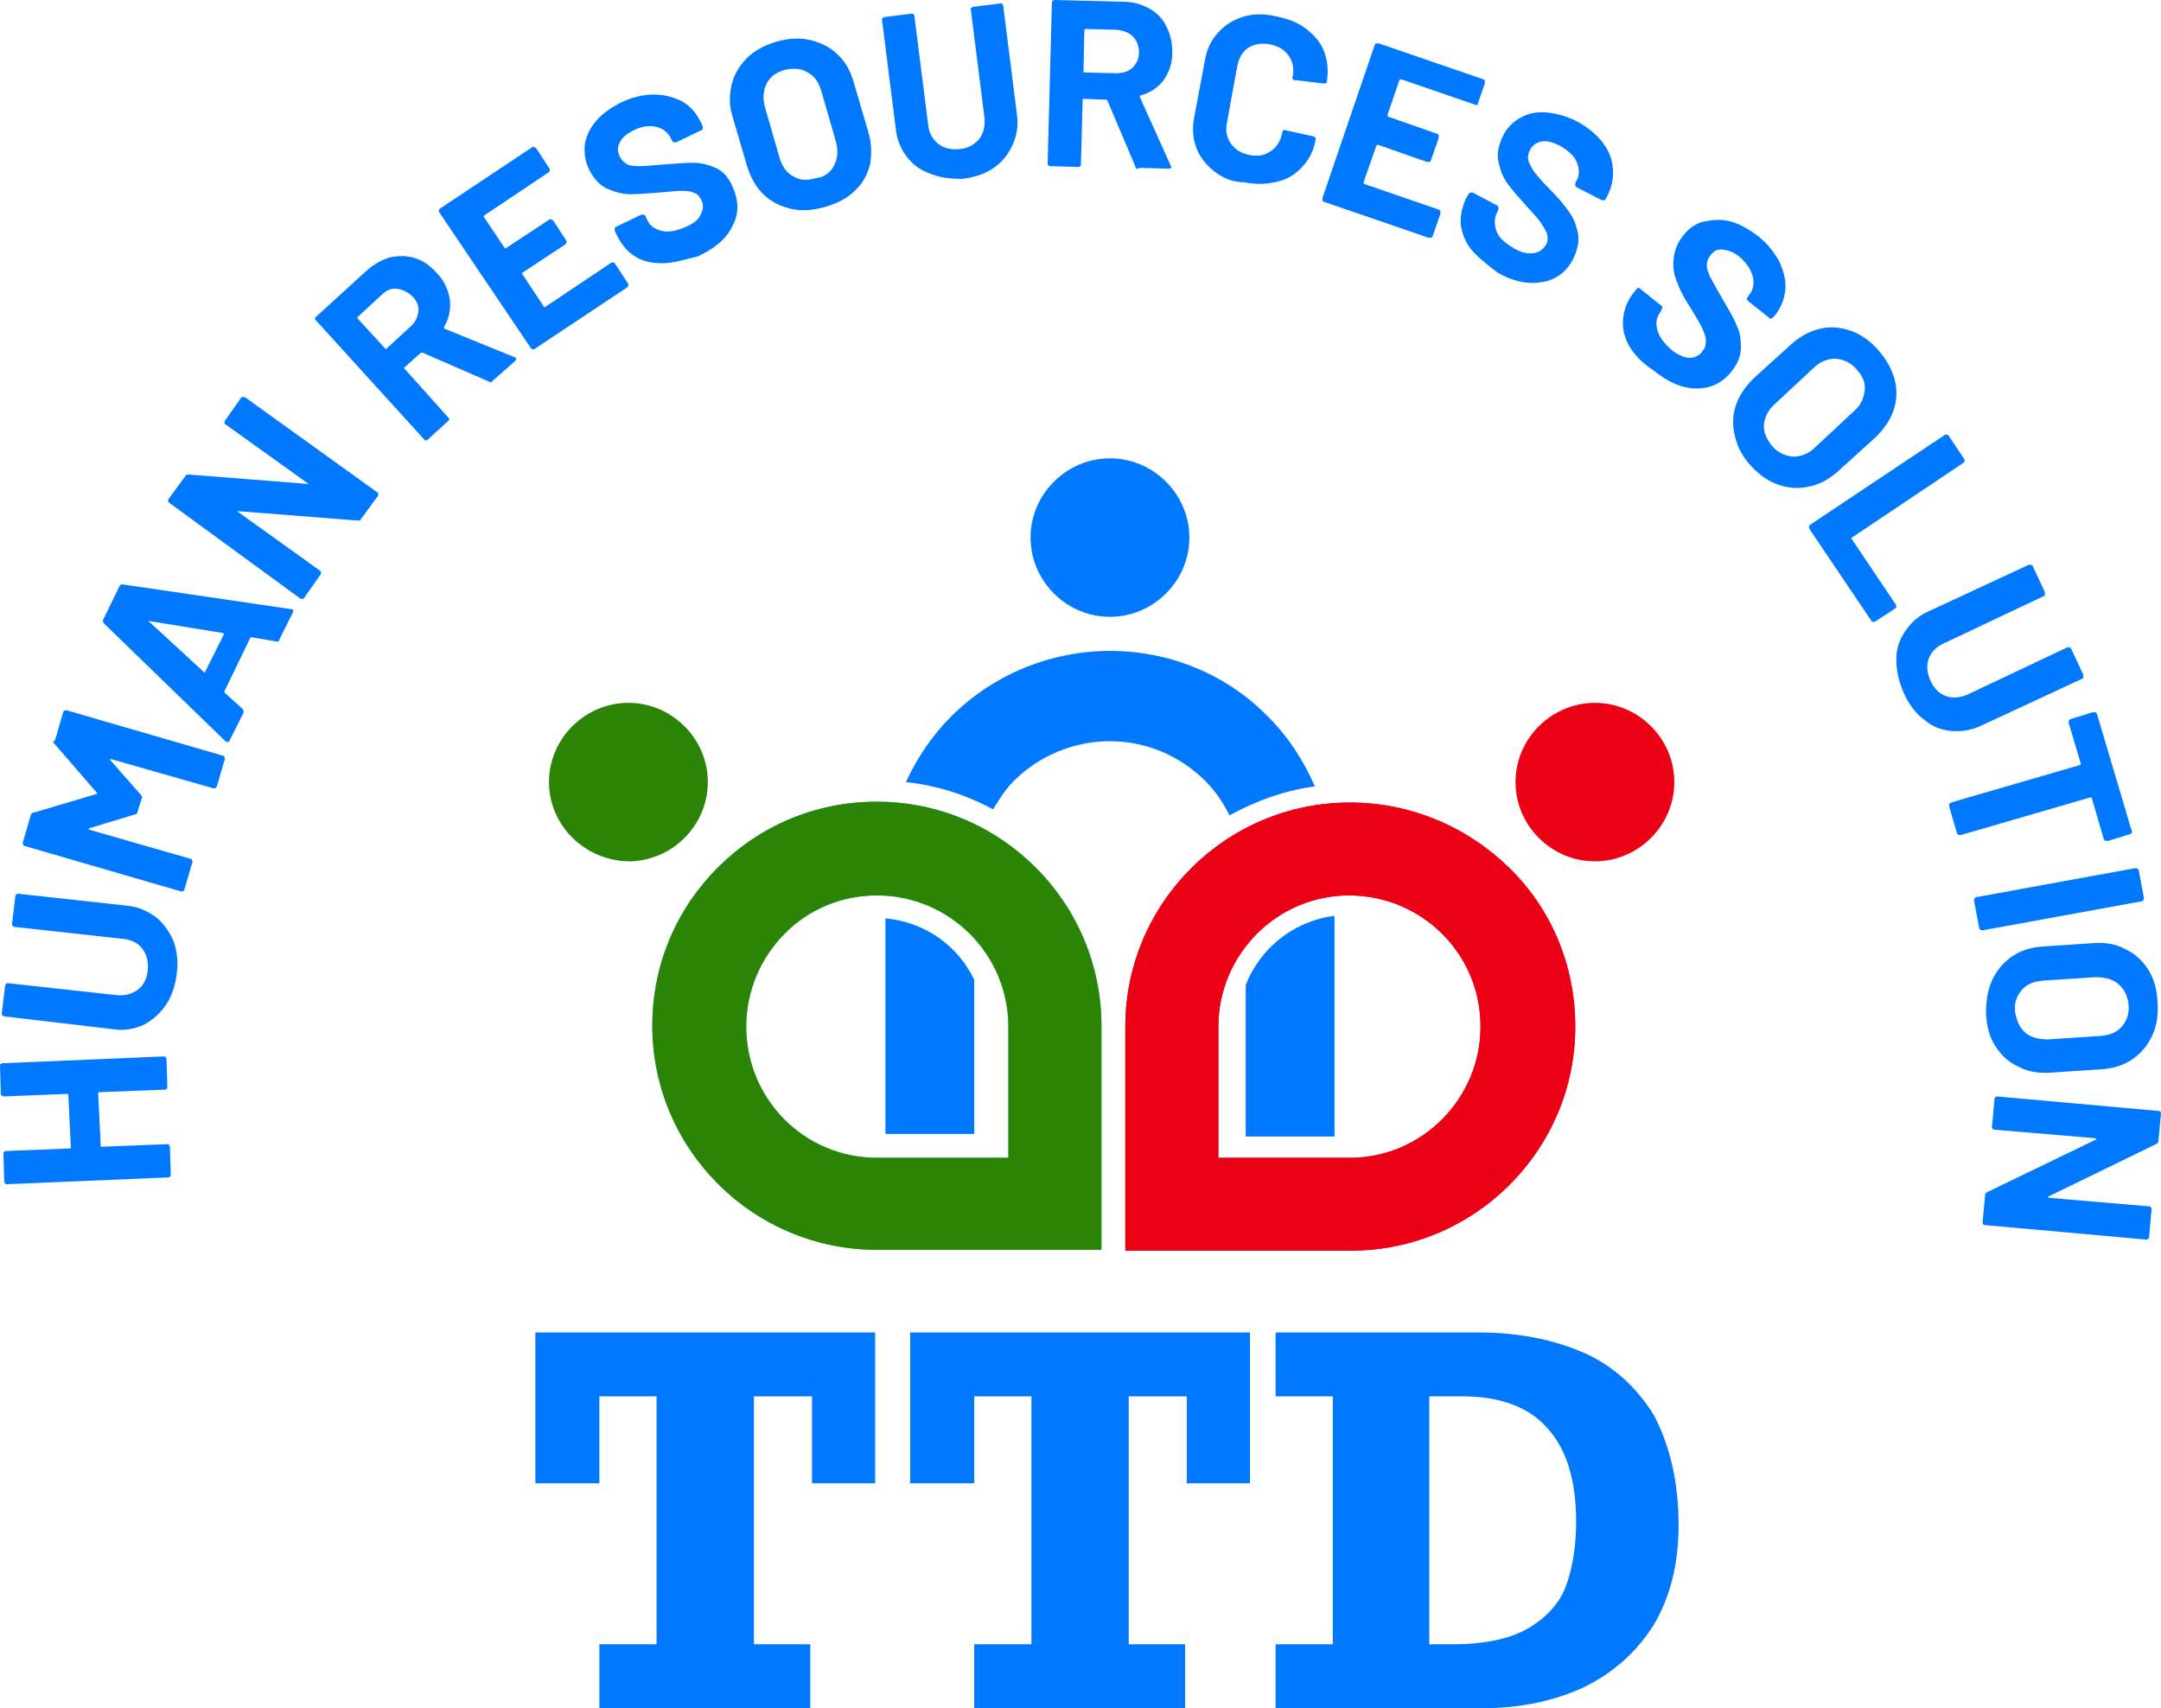
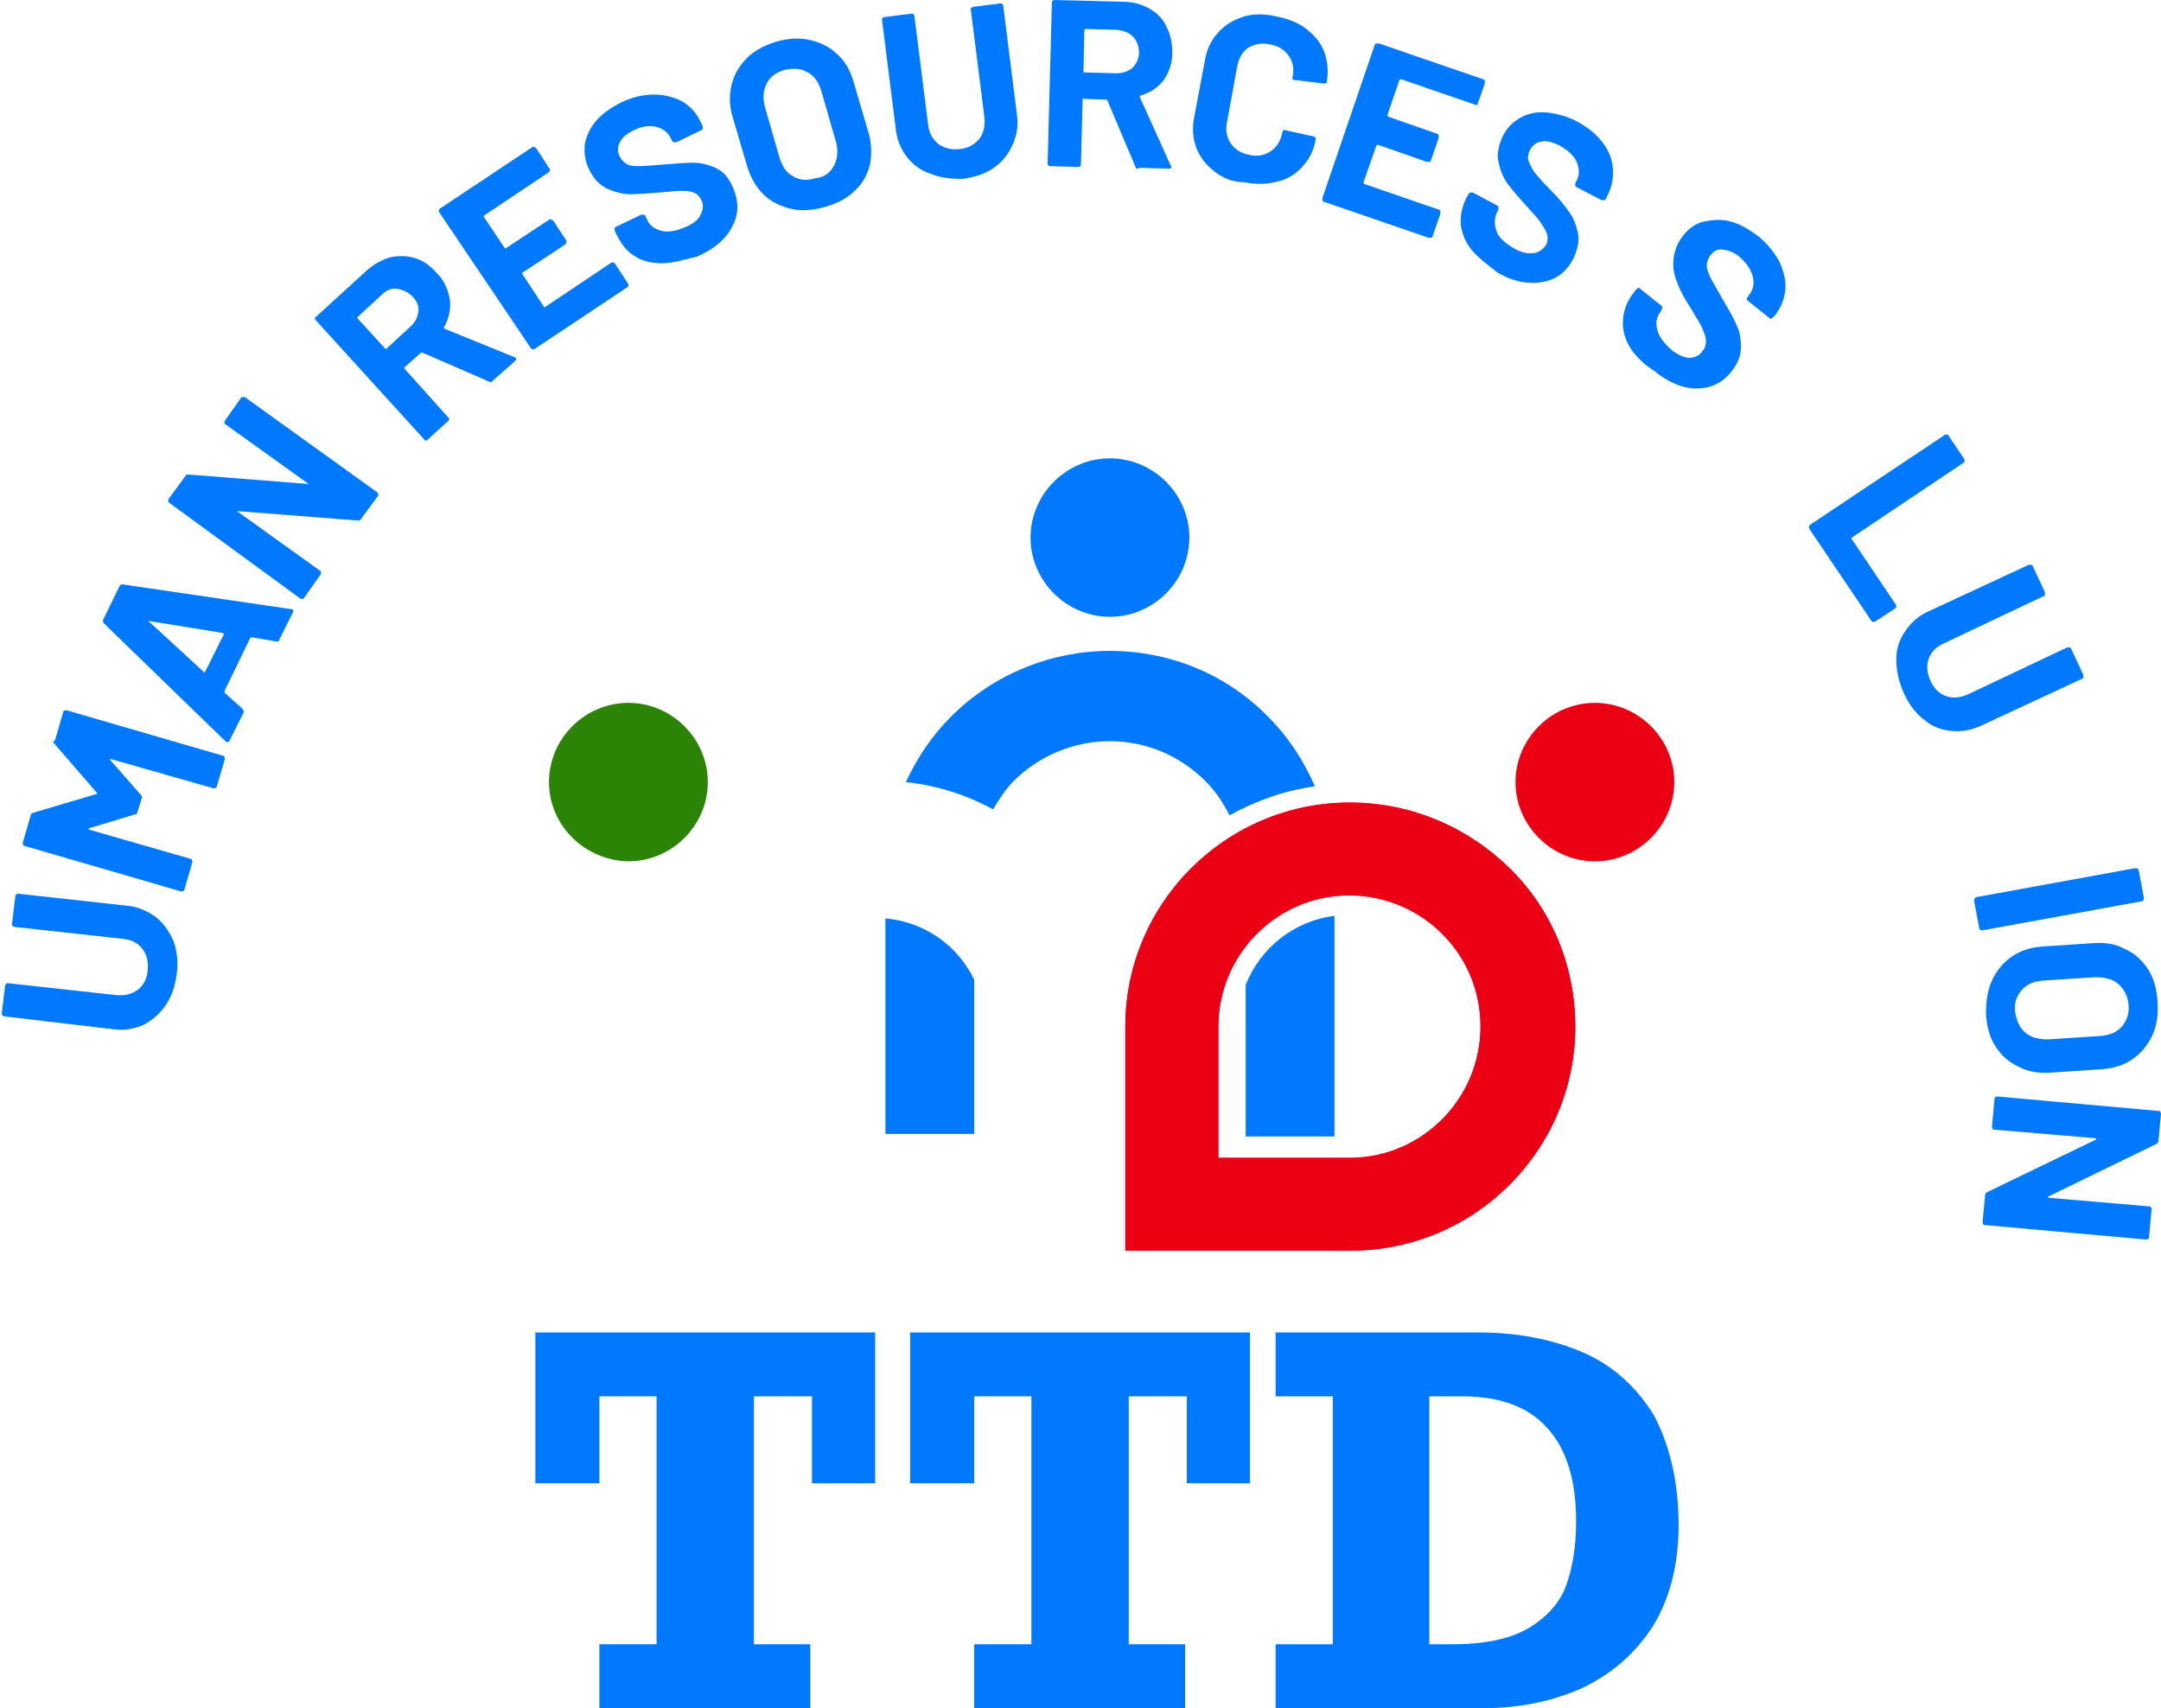
<svg xmlns="http://www.w3.org/2000/svg" width="105" height="83" viewBox="0 0 105 83" fill="none">
  <path d="M65.589 38.995C59.573 38.995 54.678 43.88 54.678 49.883V60.77H65.63C71.646 60.77 76.541 55.885 76.541 49.883C76.541 46.861 75.338 44.129 73.347 42.183C71.314 40.196 68.576 38.995 65.589 38.995ZM65.547 43.508C67.29 43.508 68.908 44.212 70.069 45.371C71.231 46.53 71.936 48.103 71.936 49.883C71.936 53.401 69.074 56.258 65.589 56.258H59.2V49.883C59.2 46.364 62.062 43.508 65.547 43.508Z" fill="#FF0060" />
-   <path d="M42.606 38.954C39.577 38.954 36.881 40.155 34.889 42.142C32.898 44.129 31.695 46.819 31.695 49.841C31.695 55.844 36.59 60.729 42.606 60.729H53.517V49.841C53.517 43.839 48.621 38.954 42.606 38.954ZM42.606 43.508C46.132 43.508 48.995 46.364 48.995 49.883V56.258H42.606C39.08 56.258 36.258 53.401 36.258 49.883C36.258 48.144 36.964 46.53 38.125 45.371C39.245 44.212 40.863 43.508 42.606 43.508Z" fill="#00DFA2" />
  <path d="M50.073 26.121C50.073 24.01 51.816 22.271 53.931 22.271C56.047 22.271 57.789 24.01 57.789 26.121C57.789 28.232 56.047 29.971 53.931 29.971C51.816 29.971 50.073 28.232 50.073 26.121Z" fill="#0079FF" />
  <path d="M26.675 38.002C26.675 35.891 28.418 34.152 30.533 34.152C32.649 34.152 34.392 35.891 34.392 38.002C34.392 40.113 32.649 41.852 30.533 41.852C28.418 41.81 26.675 40.113 26.675 38.002Z" fill="#2C8407" />
  <path d="M73.637 38.002C73.637 35.891 75.379 34.152 77.495 34.152C79.611 34.152 81.353 35.891 81.353 38.002C81.353 40.113 79.611 41.852 77.495 41.852C75.379 41.852 73.637 40.113 73.637 38.002Z" fill="#EC0014" />
  <path d="M65.589 38.995C59.573 38.995 54.678 43.88 54.678 49.883V60.77H65.63C71.646 60.77 76.541 55.885 76.541 49.883C76.541 46.861 75.338 44.129 73.347 42.183C71.314 40.196 68.576 38.995 65.589 38.995ZM65.547 43.508C67.29 43.508 68.908 44.212 70.069 45.371C71.231 46.53 71.936 48.103 71.936 49.883C71.936 53.401 69.074 56.258 65.589 56.258H59.2V49.883C59.2 46.364 62.062 43.508 65.547 43.508Z" fill="#EC0014" />
  <path d="M53.931 31.627C51.152 31.627 48.331 32.703 46.215 34.815C45.261 35.767 44.556 36.843 44.016 38.002C45.551 38.168 46.962 38.623 48.248 39.327C48.538 38.871 48.829 38.375 49.243 37.961C50.529 36.677 52.23 36.015 53.931 36.015C55.632 36.015 57.292 36.677 58.578 37.961C59.075 38.457 59.449 39.037 59.739 39.617C61.025 38.913 62.394 38.416 63.888 38.209C63.349 36.967 62.602 35.808 61.606 34.815C59.532 32.703 56.752 31.627 53.931 31.627ZM64.842 44.501C62.851 44.75 61.233 46.074 60.528 47.854V55.223H64.842V44.501ZM43.021 44.626V55.099C44.224 55.099 45.883 55.099 47.335 55.099V47.606C46.547 45.95 44.929 44.791 43.021 44.626Z" fill="#0079FF" />
-   <path d="M42.606 38.954C39.577 38.954 36.881 40.155 34.889 42.142C32.898 44.129 31.695 46.819 31.695 49.841C31.695 55.844 36.59 60.729 42.606 60.729H53.517V49.841C53.517 43.839 48.621 38.954 42.606 38.954ZM42.606 43.508C46.132 43.508 48.995 46.364 48.995 49.883V56.258H42.606C39.08 56.258 36.258 53.401 36.258 49.883C36.258 48.144 36.964 46.53 38.125 45.371C39.245 44.212 40.863 43.508 42.606 43.508Z" fill="#2C8407" />
  <path d="M39.453 72.071V67.849H36.632V79.895H39.37V83H29.123V79.895H31.902V67.849H29.123V72.071H26.012V64.744H42.523V72.071H39.453Z" fill="#0079FF" />
  <path d="M57.665 72.071V67.849H54.844V79.895H57.582V83H47.335V79.895H50.115V67.849H47.335V72.071H44.224V64.744H60.735V72.071H57.665Z" fill="#0079FF" />
  <path d="M81.561 74.1C81.561 76.004 81.146 77.618 80.358 78.943C79.528 80.268 78.408 81.261 76.997 81.965C75.587 82.627 73.927 83 72.061 83H61.98V79.895H64.759V67.849H61.98V64.744H71.853C73.72 64.744 75.421 65.075 76.873 65.696C78.325 66.317 79.486 67.352 80.358 68.76C81.104 70.167 81.561 71.947 81.561 74.1ZM76.582 73.934C76.582 71.947 76.126 70.415 75.172 69.38C74.259 68.346 72.849 67.849 71.065 67.849H69.447V79.895H70.567C72.226 79.895 73.471 79.606 74.342 79.067C75.213 78.529 75.836 77.825 76.126 76.956C76.416 76.128 76.582 75.093 76.582 73.934Z" fill="#0079FF" />
-   <path d="M0.083 53.236C0.041 53.194 0.041 53.194 0.041 53.153L0 51.787C0 51.746 1.57637e-07 51.704 0.041 51.704C0.083 51.663 0.083 51.663 0.124 51.663L7.965 51.332C8.007 51.332 8.048 51.332 8.048 51.373C8.09 51.414 8.09 51.414 8.09 51.456L8.131 52.822C8.131 52.863 8.131 52.905 8.09 52.905C8.048 52.946 8.048 52.946 8.007 52.946L4.812 53.07C4.771 53.07 4.771 53.112 4.771 53.112L4.895 55.678C4.895 55.72 4.937 55.72 4.937 55.72L8.131 55.596C8.173 55.596 8.214 55.596 8.214 55.637C8.214 55.678 8.256 55.678 8.256 55.72L8.297 57.086C8.297 57.127 8.297 57.169 8.256 57.169C8.214 57.21 8.214 57.21 8.173 57.21L0.332 57.541C0.29 57.541 0.249 57.541 0.249 57.5C0.249 57.458 0.207 57.458 0.207 57.417L0.166 56.051C0.166 56.01 0.166 55.968 0.207 55.968C0.249 55.927 0.249 55.927 0.29 55.927L3.402 55.803C3.443 55.803 3.443 55.761 3.443 55.761L3.319 53.194C3.319 53.153 3.277 53.153 3.277 53.153L0.166 53.277C0.166 53.277 0.124 53.236 0.083 53.236Z" fill="#0079FF" />
  <path d="M8.048 48.848C7.758 49.262 7.384 49.593 6.97 49.8C6.513 50.007 6.015 50.09 5.476 50.007L0.207 49.386C0.166 49.386 0.124 49.345 0.124 49.345C0.083 49.303 0.083 49.262 0.083 49.262L0.249 47.896C0.249 47.854 0.29 47.813 0.29 47.813C0.332 47.772 0.373 47.772 0.373 47.772L5.642 48.351C6.057 48.392 6.389 48.31 6.679 48.103C6.97 47.896 7.136 47.565 7.177 47.151C7.219 46.737 7.136 46.406 6.928 46.116C6.721 45.826 6.389 45.66 5.974 45.619L0.705 45.039C0.664 45.039 0.622 44.998 0.622 44.998C0.581 44.957 0.581 44.915 0.581 44.915L0.747 43.549C0.747 43.508 0.788 43.466 0.788 43.466C0.83 43.425 0.871 43.425 0.871 43.425L6.14 44.005C6.679 44.046 7.136 44.253 7.55 44.543C7.924 44.832 8.214 45.246 8.422 45.702C8.588 46.157 8.671 46.695 8.588 47.316C8.505 47.937 8.339 48.434 8.048 48.848Z" fill="#0079FF" />
  <path d="M2.697 35.891L3.07 34.608C3.07 34.566 3.111 34.525 3.153 34.525C3.194 34.525 3.236 34.483 3.277 34.525L10.828 36.719C10.869 36.719 10.911 36.76 10.911 36.801C10.911 36.843 10.952 36.884 10.911 36.926L10.537 38.209C10.537 38.25 10.496 38.292 10.454 38.292C10.413 38.292 10.371 38.333 10.33 38.292L5.393 36.884C5.352 36.884 5.352 36.884 5.352 36.884V36.926L6.845 38.623C6.887 38.664 6.928 38.747 6.887 38.788L6.679 39.451C6.679 39.534 6.596 39.575 6.555 39.575L4.356 40.237C4.315 40.237 4.315 40.237 4.315 40.279C4.315 40.32 4.315 40.32 4.356 40.32L9.251 41.728C9.293 41.728 9.334 41.769 9.334 41.81C9.334 41.852 9.376 41.893 9.334 41.935L8.961 43.218C8.961 43.259 8.919 43.301 8.878 43.301C8.836 43.301 8.795 43.342 8.753 43.301L1.203 41.107C1.162 41.107 1.12 41.065 1.12 41.024C1.12 40.983 1.079 40.941 1.12 40.9L1.493 39.617C1.493 39.534 1.576 39.492 1.618 39.492L4.688 38.581C4.729 38.581 4.729 38.54 4.688 38.499L2.572 36.056C2.655 36.015 2.655 35.974 2.697 35.891Z" fill="#0079FF" />
  <path d="M13.441 31.172L12.238 30.965C12.197 30.965 12.197 30.965 12.155 31.006L10.911 33.573C10.911 33.614 10.911 33.614 10.911 33.655L11.782 34.442C11.823 34.483 11.865 34.566 11.823 34.649L11.16 35.974C11.16 36.015 11.118 36.056 11.077 36.056C11.035 36.056 10.994 36.056 10.952 36.015L5.061 30.302C5.02 30.261 4.978 30.178 5.02 30.095L5.808 28.481C5.849 28.398 5.891 28.398 5.974 28.398L14.147 29.599H14.188C14.271 29.64 14.271 29.681 14.229 29.764L13.566 31.089C13.566 31.172 13.524 31.172 13.441 31.172ZM9.957 32.662L10.869 30.84C10.869 30.799 10.869 30.758 10.828 30.758L7.26 30.178C7.218 30.178 7.218 30.178 7.218 30.178C7.218 30.178 7.218 30.22 7.26 30.22L9.915 32.662C9.915 32.703 9.957 32.703 9.957 32.662Z" fill="#0079FF" />
  <path d="M10.911 20.533C10.911 20.491 10.911 20.45 10.952 20.409L11.74 19.291C11.74 19.291 11.782 19.291 11.823 19.291C11.865 19.291 11.906 19.291 11.948 19.332L18.337 23.927C18.378 23.969 18.378 23.969 18.378 24.01C18.378 24.051 18.378 24.093 18.337 24.134L17.548 25.21C17.507 25.293 17.465 25.293 17.382 25.293L11.574 24.838C11.533 24.838 11.533 24.838 11.533 24.838C11.533 24.838 11.533 24.879 11.574 24.879L15.557 27.736C15.598 27.777 15.598 27.777 15.598 27.819C15.598 27.86 15.598 27.901 15.557 27.943L14.769 29.06C14.727 29.102 14.727 29.102 14.686 29.102C14.644 29.102 14.603 29.102 14.561 29.06L8.214 24.424C8.173 24.383 8.173 24.383 8.173 24.341C8.173 24.3 8.173 24.258 8.214 24.217L9.002 23.141C9.044 23.058 9.085 23.058 9.168 23.058L14.935 23.513C14.976 23.513 14.976 23.513 14.976 23.513C14.976 23.513 14.976 23.472 14.935 23.472L10.952 20.616C10.911 20.616 10.911 20.574 10.911 20.533Z" fill="#0079FF" />
  <path d="M23.771 18.546L20.535 17.138C20.494 17.138 20.494 17.138 20.452 17.138L19.664 17.842C19.623 17.883 19.623 17.883 19.664 17.925L21.78 20.284C21.822 20.326 21.822 20.326 21.822 20.367C21.822 20.409 21.822 20.45 21.78 20.45L20.784 21.361C20.743 21.402 20.743 21.402 20.701 21.402C20.66 21.402 20.618 21.402 20.618 21.361L15.35 15.565C15.308 15.524 15.308 15.524 15.308 15.482C15.308 15.441 15.308 15.399 15.35 15.399L17.797 13.164C18.171 12.833 18.544 12.626 18.959 12.502C19.374 12.419 19.789 12.419 20.162 12.543C20.577 12.667 20.909 12.916 21.241 13.288C21.614 13.661 21.78 14.116 21.863 14.572C21.904 15.027 21.822 15.482 21.573 15.896C21.573 15.938 21.573 15.979 21.614 15.979L24.974 17.345C25.016 17.345 25.016 17.387 25.057 17.387C25.099 17.428 25.099 17.469 25.016 17.552L23.937 18.504C23.896 18.587 23.813 18.587 23.771 18.546ZM17.383 15.482L18.71 16.931C18.752 16.973 18.752 16.973 18.793 16.931L19.913 15.896C20.162 15.689 20.287 15.441 20.328 15.151C20.369 14.861 20.245 14.613 20.038 14.406C19.83 14.199 19.581 14.075 19.291 14.033C19 13.992 18.752 14.116 18.503 14.365L17.383 15.399C17.341 15.441 17.341 15.441 17.383 15.482Z" fill="#0079FF" />
  <path d="M26.717 8.279C26.717 8.321 26.675 8.362 26.675 8.362L23.522 10.473C23.481 10.515 23.481 10.515 23.522 10.556L24.518 12.046C24.559 12.088 24.559 12.088 24.601 12.046L26.675 10.68C26.717 10.639 26.758 10.639 26.8 10.68C26.841 10.68 26.883 10.722 26.883 10.722L27.505 11.674C27.546 11.715 27.546 11.757 27.505 11.798C27.505 11.839 27.463 11.881 27.463 11.881L25.389 13.247C25.348 13.288 25.348 13.288 25.389 13.33L26.426 14.903C26.468 14.944 26.468 14.944 26.509 14.903L29.662 12.791C29.704 12.75 29.745 12.75 29.787 12.75C29.828 12.75 29.87 12.791 29.87 12.791L30.492 13.744C30.533 13.785 30.533 13.826 30.533 13.868C30.533 13.909 30.492 13.951 30.492 13.951L26.012 16.931C25.97 16.973 25.928 16.973 25.887 16.973C25.846 16.973 25.804 16.931 25.804 16.931L21.365 10.349C21.324 10.308 21.324 10.266 21.324 10.225C21.324 10.184 21.365 10.142 21.365 10.142L25.846 7.162C25.887 7.12 25.928 7.12 25.97 7.162C26.012 7.162 26.053 7.203 26.053 7.203L26.675 8.155C26.717 8.197 26.717 8.238 26.717 8.279Z" fill="#0079FF" />
  <path d="M32.193 12.791C31.695 12.791 31.239 12.709 30.865 12.46C30.492 12.253 30.201 11.881 29.994 11.467L29.87 11.219C29.87 11.177 29.87 11.136 29.87 11.094C29.87 11.053 29.911 11.011 29.953 11.011L31.156 10.432C31.197 10.432 31.239 10.432 31.28 10.432C31.322 10.432 31.363 10.473 31.363 10.515L31.446 10.68C31.571 10.97 31.82 11.136 32.151 11.219C32.483 11.301 32.898 11.219 33.354 11.011C33.728 10.846 33.977 10.639 34.06 10.39C34.184 10.142 34.184 9.894 34.06 9.687C33.977 9.521 33.852 9.397 33.686 9.356C33.52 9.273 33.313 9.273 33.105 9.273C32.857 9.273 32.525 9.314 32.027 9.356C31.488 9.397 30.99 9.438 30.616 9.438C30.243 9.438 29.828 9.314 29.455 9.149C29.081 8.942 28.832 8.652 28.625 8.238C28.418 7.824 28.376 7.41 28.418 6.996C28.501 6.582 28.667 6.209 28.998 5.837C29.289 5.506 29.704 5.216 30.201 4.968C30.741 4.719 31.239 4.595 31.778 4.595C32.276 4.595 32.732 4.719 33.147 4.926C33.562 5.175 33.852 5.506 34.06 5.961L34.143 6.127C34.143 6.168 34.143 6.209 34.143 6.251C34.143 6.292 34.101 6.334 34.06 6.334L32.857 6.913C32.815 6.913 32.774 6.913 32.732 6.913C32.691 6.913 32.691 6.872 32.649 6.83L32.608 6.748C32.483 6.458 32.234 6.251 31.902 6.168C31.571 6.085 31.197 6.127 30.782 6.334C30.45 6.499 30.243 6.665 30.119 6.913C29.994 7.12 29.994 7.369 30.119 7.617C30.201 7.783 30.326 7.907 30.492 7.99C30.658 8.072 30.865 8.072 31.114 8.072C31.363 8.072 31.778 8.031 32.276 7.99C32.857 7.948 33.313 7.907 33.686 7.907C34.018 7.907 34.392 7.99 34.765 8.155C35.138 8.321 35.387 8.61 35.595 9.066C35.885 9.728 35.926 10.349 35.595 10.97C35.304 11.591 34.724 12.088 33.894 12.46C33.23 12.626 32.691 12.791 32.193 12.791Z" fill="#0079FF" />
  <path d="M38.416 10.142C37.918 10.018 37.462 9.811 37.088 9.438C36.715 9.066 36.466 8.61 36.3 8.072L35.595 5.671C35.429 5.133 35.429 4.595 35.553 4.098C35.678 3.602 35.927 3.188 36.3 2.815C36.673 2.442 37.171 2.194 37.71 2.028C38.291 1.863 38.831 1.821 39.37 1.946C39.868 2.07 40.324 2.277 40.697 2.649C41.071 2.981 41.32 3.436 41.486 4.015L42.191 6.416C42.357 6.955 42.357 7.493 42.274 7.99C42.149 8.486 41.901 8.942 41.527 9.273C41.154 9.645 40.656 9.894 40.075 10.059C39.494 10.225 38.913 10.266 38.416 10.142ZM40.532 8.031C40.697 7.7 40.739 7.327 40.614 6.872L39.909 4.429C39.785 4.015 39.577 3.684 39.245 3.519C38.913 3.312 38.54 3.312 38.125 3.395C37.71 3.519 37.42 3.726 37.254 4.057C37.088 4.388 37.047 4.761 37.171 5.216L37.876 7.658C38.001 8.072 38.208 8.403 38.54 8.569C38.872 8.776 39.245 8.776 39.66 8.652C40.075 8.61 40.365 8.362 40.532 8.031Z" fill="#0079FF" />
  <path d="M45.219 8.445C44.721 8.279 44.348 7.99 44.058 7.617C43.767 7.244 43.56 6.748 43.518 6.209L42.855 0.952C42.855 0.911 42.855 0.869 42.896 0.869C42.938 0.828 42.938 0.828 42.979 0.828L44.307 0.662C44.348 0.662 44.39 0.662 44.39 0.704C44.431 0.745 44.431 0.745 44.431 0.787L45.095 6.044C45.136 6.458 45.302 6.748 45.593 6.996C45.883 7.203 46.215 7.286 46.63 7.244C47.045 7.203 47.335 7.037 47.584 6.748C47.791 6.458 47.874 6.127 47.833 5.713L47.169 0.455C47.169 0.414 47.169 0.373 47.211 0.373C47.252 0.373 47.252 0.331 47.294 0.331L48.621 0.166C48.663 0.166 48.704 0.166 48.704 0.207C48.746 0.248 48.746 0.248 48.746 0.29L49.409 5.547C49.492 6.085 49.409 6.582 49.202 7.037C48.995 7.493 48.704 7.865 48.289 8.155C47.874 8.445 47.377 8.61 46.754 8.693C46.256 8.693 45.717 8.652 45.219 8.445Z" fill="#0079FF" />
  <path d="M55.176 8.114L53.807 4.885C53.807 4.843 53.765 4.843 53.724 4.843L52.645 4.802C52.604 4.802 52.604 4.802 52.604 4.843L52.521 7.99C52.521 8.031 52.521 8.072 52.479 8.072C52.438 8.114 52.438 8.114 52.396 8.114L51.027 8.072C50.986 8.072 50.944 8.072 50.944 8.031C50.903 7.99 50.903 7.99 50.903 7.948L51.11 0.124C51.11 0.083 51.11 0.041 51.152 0.041C51.193 1.57298e-07 51.193 0 51.235 0L54.554 0.083C55.051 0.083 55.466 0.207 55.84 0.414C56.213 0.621 56.503 0.911 56.669 1.283C56.877 1.656 56.96 2.111 56.96 2.567C56.96 3.105 56.794 3.519 56.545 3.891C56.255 4.264 55.881 4.512 55.425 4.636C55.383 4.636 55.383 4.678 55.383 4.719L56.877 8.031C56.877 8.072 56.918 8.072 56.918 8.114C56.918 8.155 56.877 8.197 56.794 8.197L55.383 8.155C55.259 8.238 55.176 8.197 55.176 8.114ZM52.687 1.49L52.645 3.477C52.645 3.519 52.645 3.519 52.687 3.519L54.222 3.56C54.554 3.56 54.803 3.477 55.01 3.312C55.217 3.105 55.342 2.856 55.342 2.567C55.342 2.277 55.259 1.987 55.051 1.78C54.844 1.573 54.595 1.49 54.263 1.449L52.728 1.407C52.687 1.449 52.687 1.449 52.687 1.49Z" fill="#0079FF" />
  <path d="M58.992 8.321C58.578 7.99 58.287 7.617 58.121 7.162C57.955 6.706 57.914 6.209 58.038 5.63L58.536 2.981C58.619 2.442 58.827 1.987 59.158 1.614C59.49 1.242 59.864 0.994 60.361 0.828C60.859 0.662 61.399 0.662 61.979 0.787C62.56 0.911 63.058 1.076 63.473 1.407C63.888 1.739 64.178 2.07 64.344 2.525C64.51 2.981 64.552 3.436 64.469 3.974C64.469 4.057 64.386 4.057 64.303 4.057L62.934 3.891H62.892C62.809 3.891 62.768 3.808 62.809 3.726C62.892 3.312 62.809 2.981 62.602 2.691C62.394 2.401 62.104 2.235 61.689 2.153C61.274 2.07 60.942 2.153 60.652 2.318C60.361 2.525 60.196 2.815 60.113 3.229L59.615 5.961C59.532 6.375 59.615 6.706 59.822 6.996C60.03 7.286 60.32 7.451 60.735 7.534C61.15 7.617 61.482 7.534 61.772 7.327C62.062 7.12 62.228 6.83 62.311 6.416C62.311 6.334 62.394 6.292 62.477 6.334L63.805 6.623C63.846 6.623 63.888 6.665 63.888 6.665C63.929 6.706 63.929 6.706 63.929 6.748C63.846 7.286 63.639 7.7 63.307 8.072C62.975 8.445 62.602 8.693 62.104 8.817C61.606 8.942 61.067 8.983 60.486 8.859C59.905 8.859 59.407 8.652 58.992 8.321Z" fill="#0079FF" />
  <path d="M71.812 5.092C71.77 5.092 71.729 5.092 71.687 5.092L68.078 3.85C68.036 3.85 68.036 3.85 67.995 3.891L67.414 5.589C67.414 5.63 67.414 5.63 67.456 5.671L69.82 6.499C69.862 6.499 69.903 6.541 69.903 6.582C69.903 6.623 69.903 6.665 69.903 6.706L69.53 7.783C69.53 7.824 69.488 7.865 69.447 7.865C69.405 7.865 69.364 7.865 69.323 7.865L66.958 7.037C66.916 7.037 66.916 7.037 66.875 7.079L66.252 8.859C66.252 8.9 66.252 8.9 66.294 8.942L69.903 10.184C69.945 10.184 69.986 10.225 69.986 10.266C69.986 10.308 69.986 10.349 69.986 10.39L69.613 11.467C69.613 11.508 69.571 11.55 69.53 11.55C69.488 11.55 69.447 11.55 69.405 11.55L64.344 9.811C64.303 9.811 64.261 9.77 64.261 9.728C64.261 9.687 64.261 9.645 64.261 9.604L66.792 2.194C66.792 2.153 66.833 2.111 66.875 2.111C66.916 2.111 66.958 2.111 66.999 2.111L72.061 3.85C72.102 3.85 72.144 3.891 72.144 3.933C72.144 3.974 72.144 4.015 72.144 4.057L71.77 5.133C71.895 5.05 71.853 5.092 71.812 5.092Z" fill="#0079FF" />
  <path d="M71.563 12.212C71.231 11.839 71.065 11.425 70.982 10.97C70.94 10.515 71.023 10.101 71.231 9.645L71.355 9.438C71.355 9.397 71.397 9.397 71.438 9.356C71.48 9.356 71.521 9.356 71.563 9.356L72.724 9.977C72.766 9.977 72.766 10.018 72.807 10.059C72.807 10.101 72.807 10.142 72.807 10.184L72.724 10.349C72.6 10.639 72.6 10.929 72.724 11.26C72.849 11.591 73.18 11.839 73.595 12.088C73.969 12.295 74.259 12.336 74.55 12.295C74.799 12.253 75.006 12.088 75.13 11.881C75.213 11.715 75.213 11.55 75.172 11.384C75.13 11.218 75.006 11.053 74.881 10.846C74.757 10.639 74.508 10.39 74.176 10.018C73.803 9.604 73.512 9.273 73.263 8.942C73.015 8.61 72.89 8.238 72.807 7.865C72.724 7.493 72.807 7.079 73.015 6.623C73.222 6.209 73.512 5.92 73.886 5.713C74.259 5.506 74.674 5.423 75.13 5.464C75.587 5.506 76.085 5.63 76.582 5.878C77.122 6.168 77.537 6.499 77.827 6.872C78.159 7.286 78.325 7.7 78.366 8.155C78.408 8.61 78.325 9.066 78.117 9.48L78.034 9.645C78.034 9.687 77.993 9.687 77.951 9.728C77.91 9.728 77.868 9.728 77.827 9.728L76.624 9.107C76.582 9.107 76.582 9.066 76.541 9.024C76.541 8.983 76.541 8.942 76.541 8.9L76.582 8.817C76.748 8.528 76.748 8.238 76.624 7.907C76.499 7.576 76.209 7.327 75.794 7.079C75.462 6.913 75.172 6.83 74.923 6.872C74.674 6.913 74.467 7.037 74.342 7.286C74.259 7.451 74.218 7.617 74.259 7.783C74.301 7.948 74.425 8.155 74.55 8.362C74.716 8.569 74.964 8.859 75.338 9.231C75.753 9.645 76.043 10.018 76.251 10.308C76.458 10.598 76.582 10.929 76.665 11.301C76.748 11.674 76.665 12.088 76.458 12.543C76.126 13.206 75.628 13.578 74.964 13.702C74.301 13.826 73.554 13.702 72.766 13.247C72.351 12.916 71.894 12.585 71.563 12.212Z" fill="#0079FF" />
  <path d="M79.154 16.807C78.906 16.352 78.823 15.938 78.864 15.482C78.906 15.027 79.072 14.613 79.362 14.24L79.528 14.033C79.569 13.992 79.569 13.992 79.611 13.992C79.652 13.992 79.694 13.992 79.694 14.033L80.731 14.861C80.772 14.903 80.772 14.903 80.772 14.944C80.772 14.986 80.772 15.027 80.731 15.027L80.689 15.151C80.482 15.399 80.441 15.689 80.523 16.02C80.606 16.352 80.855 16.683 81.229 17.014C81.561 17.262 81.851 17.387 82.1 17.387C82.349 17.387 82.598 17.262 82.722 17.055C82.847 16.931 82.888 16.766 82.888 16.559C82.888 16.352 82.805 16.186 82.722 15.979C82.639 15.772 82.432 15.441 82.183 15.027C81.892 14.572 81.644 14.158 81.519 13.785C81.353 13.412 81.27 13.04 81.312 12.626C81.353 12.212 81.478 11.839 81.768 11.467C82.058 11.094 82.39 10.846 82.805 10.763C83.22 10.68 83.635 10.639 84.091 10.763C84.548 10.887 84.962 11.136 85.419 11.467C85.875 11.839 86.207 12.253 86.456 12.709C86.663 13.164 86.788 13.62 86.746 14.075C86.705 14.53 86.539 14.944 86.249 15.317L86.124 15.441C86.083 15.482 86.083 15.482 86.041 15.482C86 15.482 85.958 15.482 85.958 15.441L84.921 14.613C84.879 14.572 84.879 14.572 84.879 14.53C84.879 14.489 84.879 14.447 84.921 14.447L84.962 14.365C85.17 14.116 85.253 13.826 85.17 13.454C85.087 13.123 84.879 12.791 84.548 12.502C84.257 12.253 84.008 12.171 83.718 12.129C83.427 12.088 83.261 12.212 83.096 12.419C82.971 12.585 82.93 12.75 82.93 12.916C82.93 13.081 83.013 13.288 83.137 13.537C83.261 13.785 83.469 14.116 83.718 14.572C84.008 15.068 84.257 15.482 84.382 15.813C84.548 16.145 84.589 16.476 84.589 16.89C84.589 17.304 84.423 17.676 84.133 18.049C83.676 18.628 83.096 18.877 82.432 18.877C81.768 18.877 81.063 18.587 80.358 18.008C79.777 17.635 79.403 17.221 79.154 16.807Z" fill="#0079FF" />
-   <path d="M84.299 21.195C84.174 20.698 84.174 20.201 84.34 19.705C84.506 19.208 84.796 18.794 85.211 18.38L87.037 16.724C87.452 16.352 87.908 16.103 88.406 15.979C88.904 15.855 89.401 15.896 89.899 16.062C90.397 16.227 90.853 16.559 91.227 16.973C91.642 17.428 91.891 17.883 92.056 18.421C92.181 18.918 92.181 19.415 92.015 19.912C91.849 20.409 91.559 20.822 91.144 21.236L89.318 22.892C88.904 23.265 88.406 23.555 87.908 23.637C87.41 23.762 86.912 23.72 86.414 23.555C85.917 23.389 85.46 23.058 85.045 22.602C84.672 22.189 84.423 21.733 84.299 21.195ZM87.12 22.189C87.493 22.189 87.866 22.064 88.198 21.733L90.065 19.994C90.397 19.705 90.563 19.374 90.605 18.96C90.646 18.546 90.48 18.256 90.19 17.925C89.899 17.593 89.567 17.469 89.194 17.428C88.821 17.428 88.447 17.552 88.115 17.883L86.249 19.622C85.917 19.912 85.751 20.243 85.709 20.616C85.668 20.988 85.834 21.319 86.083 21.65C86.414 22.023 86.746 22.147 87.12 22.189Z" fill="#0079FF" />
  <path d="M87.908 25.583C87.908 25.542 87.949 25.5 87.949 25.5L94.463 21.154C94.504 21.112 94.546 21.112 94.587 21.112C94.629 21.112 94.67 21.154 94.67 21.154L95.417 22.271C95.458 22.313 95.458 22.354 95.458 22.395C95.458 22.437 95.417 22.478 95.417 22.478L89.982 26.121C89.941 26.163 89.941 26.163 89.982 26.204L92.098 29.35C92.139 29.392 92.139 29.433 92.139 29.474C92.139 29.516 92.098 29.557 92.098 29.557L91.144 30.178C91.102 30.219 91.061 30.219 91.019 30.219C90.978 30.219 90.936 30.178 90.936 30.178L87.949 25.749C87.908 25.666 87.866 25.624 87.908 25.583Z" fill="#0079FF" />
  <path d="M92.139 32C92.139 31.503 92.305 31.047 92.596 30.633C92.886 30.22 93.26 29.888 93.757 29.681L98.57 27.446C98.611 27.446 98.653 27.446 98.694 27.446C98.736 27.446 98.777 27.487 98.777 27.529L99.358 28.771C99.358 28.812 99.358 28.853 99.358 28.895C99.358 28.936 99.316 28.978 99.275 28.978L94.463 31.254C94.089 31.42 93.84 31.668 93.716 32C93.591 32.331 93.633 32.703 93.799 33.076C93.965 33.448 94.214 33.697 94.546 33.821C94.877 33.945 95.251 33.904 95.624 33.738L100.437 31.461C100.478 31.461 100.519 31.461 100.561 31.461C100.602 31.461 100.644 31.503 100.644 31.544L101.225 32.786C101.225 32.827 101.225 32.869 101.225 32.91C101.225 32.952 101.183 32.993 101.142 32.993L96.329 35.228C95.832 35.477 95.334 35.56 94.836 35.518C94.338 35.477 93.882 35.311 93.508 34.98C93.094 34.69 92.762 34.235 92.513 33.697C92.222 33.034 92.139 32.538 92.139 32Z" fill="#0079FF" />
-   <path d="M103.589 40.444C103.589 40.486 103.548 40.486 103.506 40.527L102.428 40.858C102.386 40.858 102.345 40.858 102.303 40.858C102.262 40.858 102.262 40.817 102.22 40.776L101.64 38.788C101.64 38.747 101.598 38.747 101.557 38.747L95.292 40.569C95.251 40.569 95.209 40.569 95.168 40.569C95.126 40.569 95.126 40.527 95.085 40.486L94.712 39.203C94.712 39.161 94.712 39.12 94.712 39.078C94.712 39.037 94.753 39.037 94.794 38.995L101.059 37.174C101.1 37.174 101.1 37.133 101.1 37.091L100.52 35.146C100.52 35.104 100.52 35.063 100.52 35.021C100.52 34.98 100.561 34.98 100.603 34.939L101.681 34.608C101.723 34.608 101.764 34.608 101.806 34.608C101.847 34.608 101.847 34.649 101.889 34.69L103.548 40.279C103.589 40.362 103.589 40.403 103.589 40.444Z" fill="#0079FF" />
  <path d="M95.956 43.632C95.998 43.59 95.998 43.59 96.039 43.59L103.755 42.183C103.797 42.183 103.838 42.183 103.88 42.224C103.921 42.266 103.921 42.266 103.921 42.307L104.17 43.632C104.17 43.673 104.17 43.715 104.129 43.756C104.087 43.797 104.087 43.797 104.046 43.797L96.329 45.205C96.288 45.205 96.247 45.205 96.205 45.164C96.164 45.122 96.164 45.122 96.164 45.081L95.915 43.756C95.915 43.673 95.956 43.673 95.956 43.632Z" fill="#0079FF" />
  <path d="M96.786 47.647C96.993 47.192 97.325 46.778 97.74 46.488C98.155 46.199 98.653 46.033 99.234 45.992L101.723 45.826C102.303 45.785 102.801 45.867 103.258 46.116C103.714 46.323 104.087 46.654 104.378 47.109C104.668 47.565 104.793 48.061 104.834 48.682C104.876 49.303 104.793 49.841 104.585 50.297C104.378 50.752 104.046 51.166 103.631 51.456C103.216 51.746 102.718 51.911 102.138 51.953L99.648 52.118C99.068 52.16 98.528 52.077 98.072 51.828C97.616 51.621 97.242 51.29 96.952 50.835C96.661 50.38 96.537 49.883 96.496 49.262C96.496 48.641 96.579 48.103 96.786 47.647ZM98.404 50.173C98.694 50.421 99.068 50.504 99.524 50.504L102.055 50.338C102.511 50.297 102.843 50.173 103.092 49.883C103.341 49.593 103.465 49.262 103.424 48.806C103.382 48.392 103.216 48.061 102.926 47.813C102.635 47.565 102.262 47.482 101.806 47.482L99.275 47.647C98.819 47.689 98.487 47.813 98.238 48.103C97.989 48.392 97.865 48.724 97.906 49.138C97.989 49.593 98.113 49.924 98.404 50.173Z" fill="#0079FF" />
  <path d="M104.502 58.659C104.544 58.7 104.544 58.742 104.544 58.742L104.419 60.108C104.419 60.149 104.419 60.191 104.378 60.191C104.336 60.232 104.295 60.232 104.295 60.232L96.454 59.528C96.412 59.528 96.371 59.528 96.371 59.487C96.329 59.445 96.329 59.404 96.329 59.404L96.454 58.079C96.454 57.996 96.495 57.955 96.578 57.914L101.806 55.389C101.847 55.389 101.847 55.347 101.847 55.347C101.847 55.347 101.847 55.306 101.806 55.306L96.91 54.892C96.869 54.892 96.827 54.892 96.827 54.85C96.786 54.809 96.786 54.768 96.786 54.768L96.91 53.401C96.91 53.36 96.91 53.319 96.952 53.319C96.993 53.277 97.035 53.277 97.035 53.277L104.875 53.981C104.917 53.981 104.958 53.981 104.958 54.022C105 54.064 105 54.105 105 54.105L104.875 55.43C104.875 55.513 104.834 55.554 104.751 55.596L99.565 58.121C99.524 58.121 99.524 58.162 99.524 58.162C99.524 58.162 99.524 58.203 99.565 58.203L104.419 58.617C104.461 58.617 104.502 58.617 104.502 58.659Z" fill="#0079FF" />
</svg>